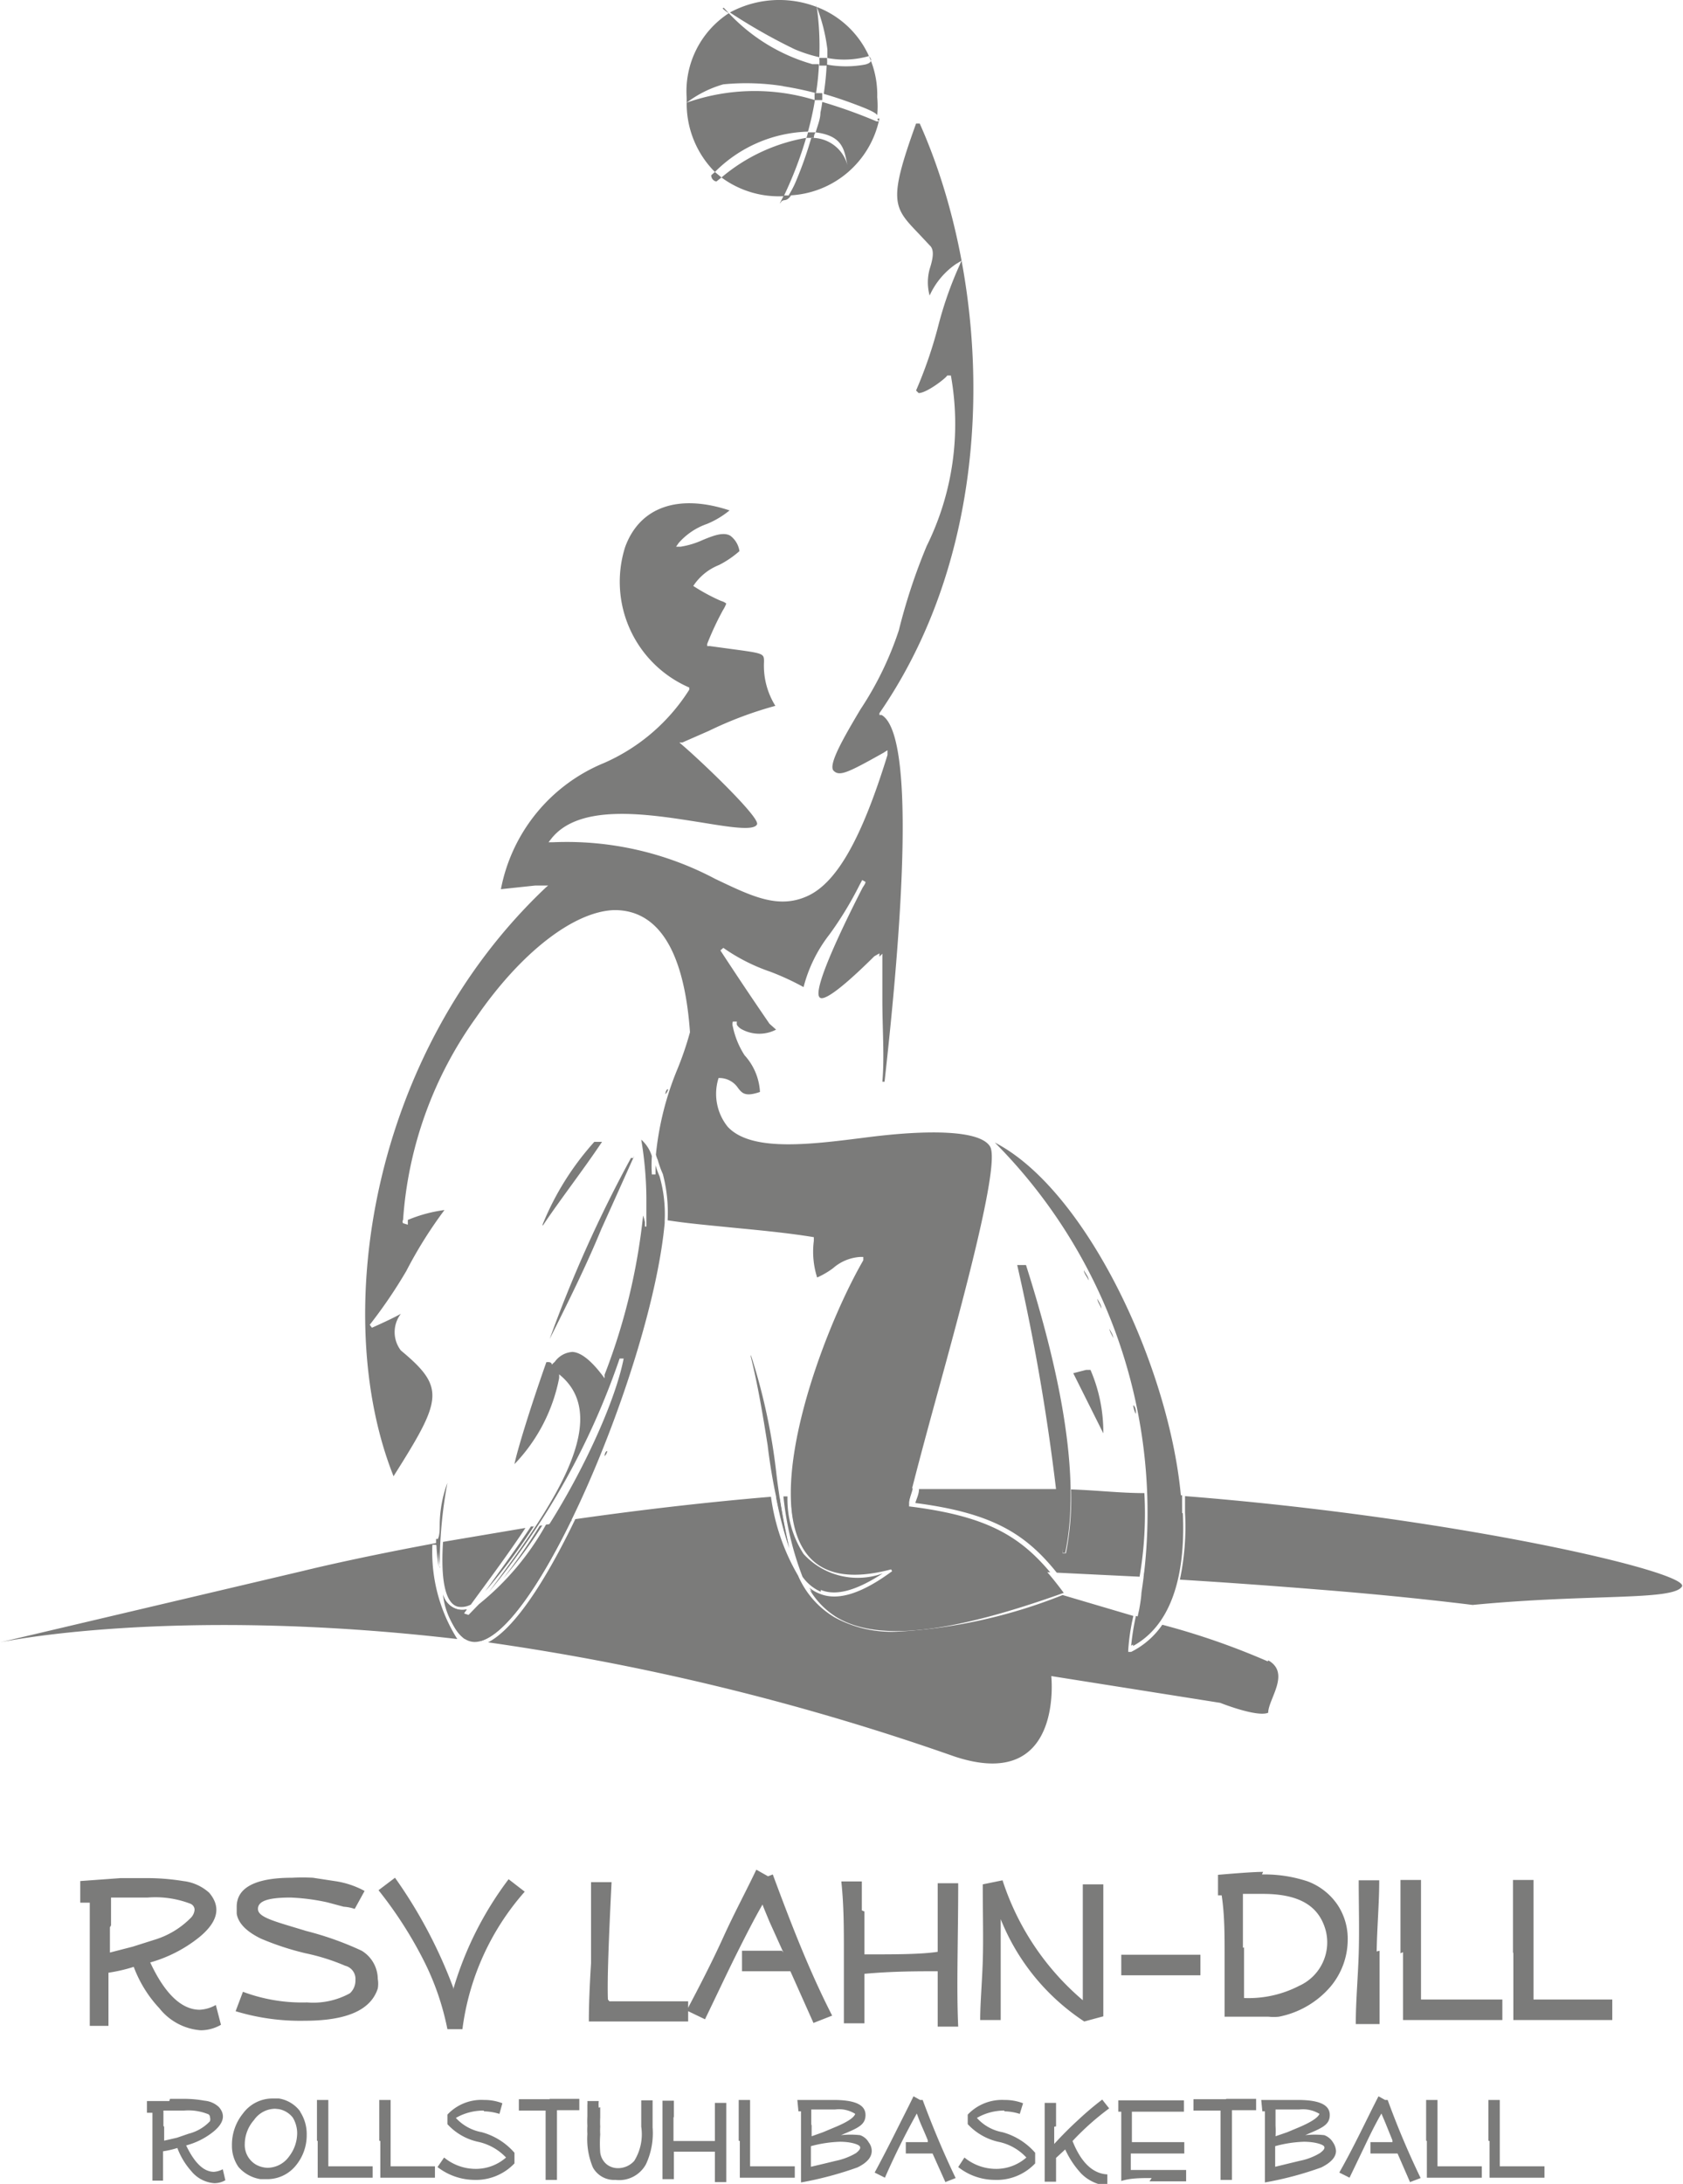
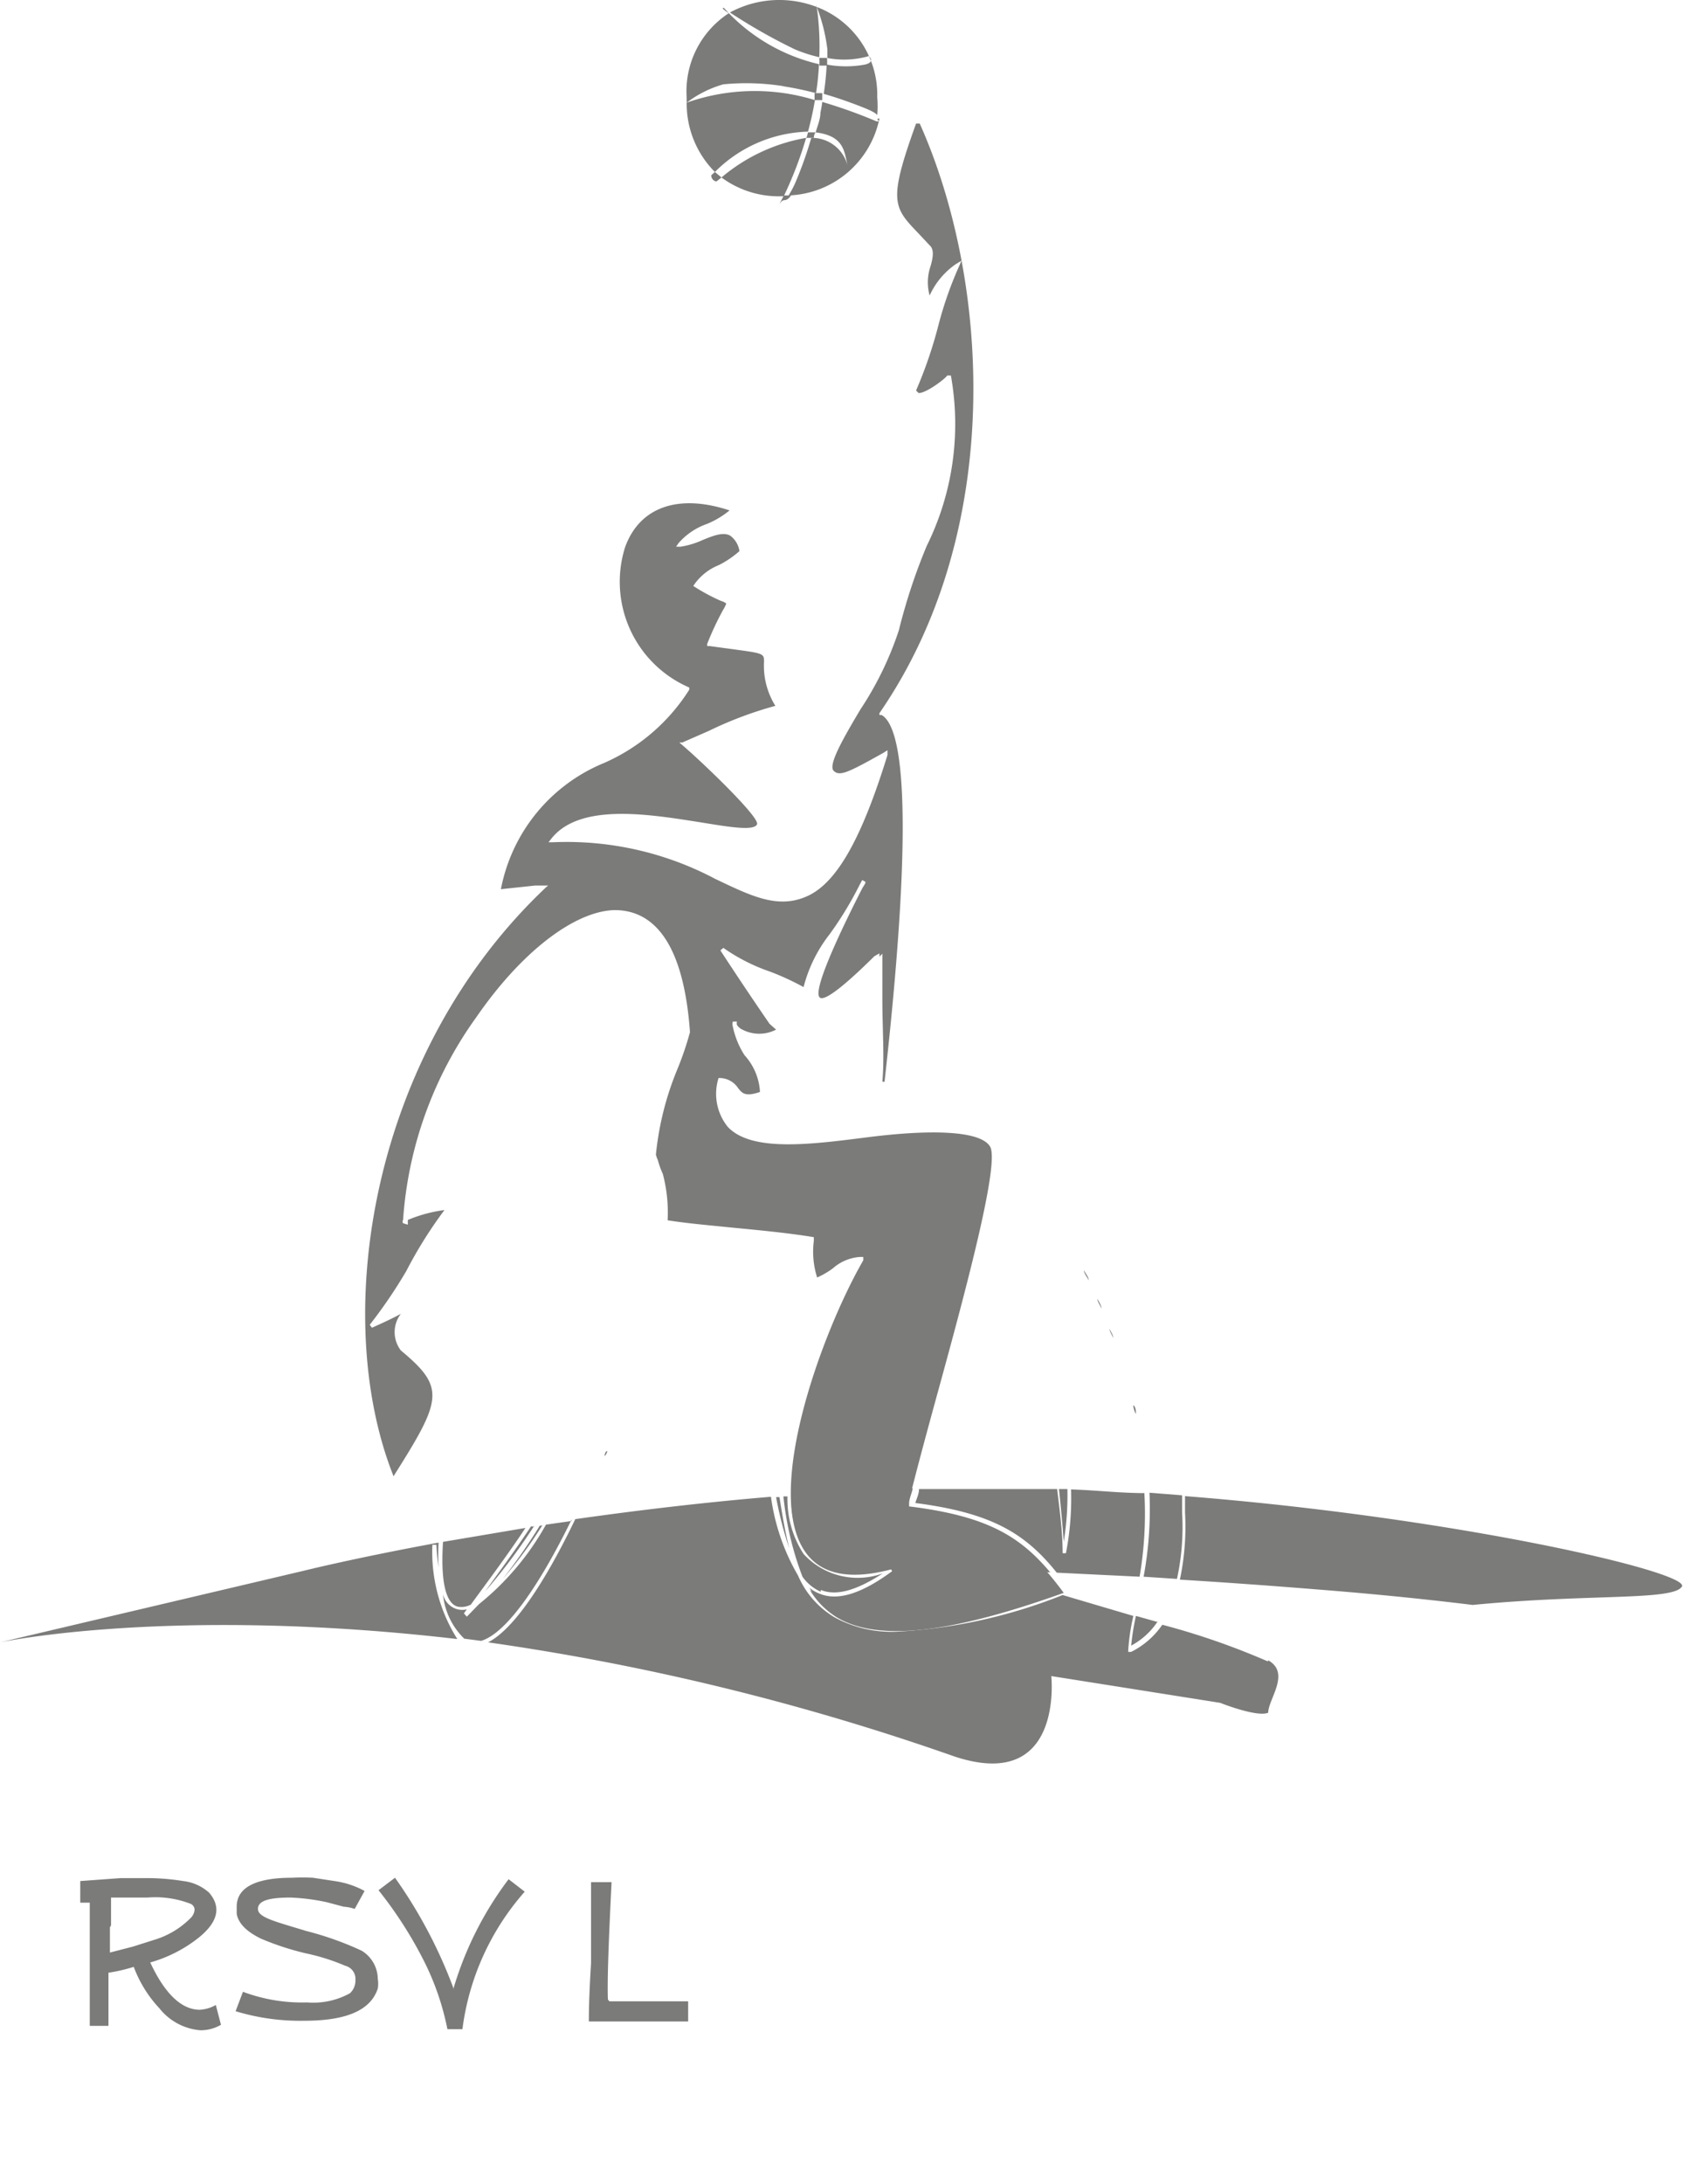
<svg xmlns="http://www.w3.org/2000/svg" viewBox="0 0 45.93 59.56">
  <defs>
    <style>.b,.c{fill:#7b7b7a}.c{fill-rule:evenodd}</style>
  </defs>
  <path class="b" d="M3.31 51.22H4a6.12 6.12 0 0 1 1 .08 1.27 1.27 0 0 1 .71.32c.33.39.24.79-.27 1.21a3.77 3.77 0 0 1-1.34.69c.4.86.86 1.29 1.35 1.29a1 1 0 0 0 .44-.13l.14.54a1.11 1.11 0 0 1-.55.15 1.59 1.59 0 0 1-1.13-.6 3.36 3.36 0 0 1-.7-1.13 4.46 4.46 0 0 1-.69.16V55.25h-.51v-1.82-1.54h-.26v-.59l1.1-.08M3 52.56v.69l.62-.16.6-.19a2.34 2.34 0 0 0 1-.61.35.35 0 0 0 .09-.21.18.18 0 0 0-.11-.16 2.67 2.67 0 0 0-1.17-.17h-1v.76M9.38 52l-.45-.12a5.69 5.69 0 0 0-1-.13c-.6 0-.9.09-.89.32s.5.34 1.31.59a8.55 8.55 0 0 1 1.52.54.91.91 0 0 1 .44.77.78.78 0 0 1 0 .26c-.19.59-.85.88-2 .88a6.06 6.06 0 0 1-1.88-.26l.2-.53a4.6 4.6 0 0 0 1.75.29 2.07 2.07 0 0 0 1.17-.25.47.47 0 0 0 .15-.36.37.37 0 0 0-.28-.39 5.71 5.71 0 0 0-1.08-.34 7.53 7.53 0 0 1-1.22-.4c-.41-.2-.62-.43-.66-.68V52c0-.52.51-.79 1.51-.79a5.44 5.44 0 0 1 .57 0l.59.09a2.43 2.43 0 0 1 .82.27l-.27.49a1.13 1.13 0 0 0-.3-.06M12.37 54.25a9.31 9.31 0 0 1 1.51-3l.44.34a7 7 0 0 0-1.7 3.75h-.41a7.25 7.25 0 0 0-.65-1.88 11.16 11.16 0 0 0-1.23-1.91l.45-.34a13.05 13.05 0 0 1 1.59 3M16.63 54.58h2.15v.55h-2.71q0-.64.06-1.59v-2.21h.56c-.08 1.61-.12 2.67-.1 3.2" />
-   <path class="b" d="M21.38 53.25l-.38-.84c-.09-.22-.16-.38-.19-.47-.22.38-.45.83-.71 1.35s-.54 1.12-.86 1.78l-.5-.24c.36-.68.7-1.34 1-2s.62-1.25.9-1.84l.32.18.13-.05c.5 1.35 1 2.64 1.62 3.85l-.51.2-.63-1.41H20.25v-.56h1.09M23.59 52.13v1.17c.85 0 1.54 0 2-.07v-.93-.94h.56c0 1.53-.05 2.84 0 3.91h-.56v-.84-.67c-.55 0-1.23 0-2 .07v1.35h-.56v-1.94c0-.63 0-1.28-.07-1.93h.56v.79M30.07 55l-.48.13a6 6 0 0 1-2.28-2.79v2.75h-.56c0-.46.05-1 .07-1.6s0-1.31 0-2.1l.54-.11a7.2 7.2 0 0 0 2.19 3.27v-1.49-1.67h.56v3.6M32.76 53.31v.56H30.6v-.56h2.17M34.44 51.12a3.74 3.74 0 0 1 1.25.19 1.71 1.71 0 0 1 .82.65 1.67 1.67 0 0 1 .27.94 2 2 0 0 1-.47 1.28 2.48 2.48 0 0 1-1.41.82 1.35 1.35 0 0 1-.28 0h-1.2v-1.7c0-.54 0-1.09-.08-1.61h-.1v-.56c.59-.05 1-.08 1.23-.08m-.52 2.06v1.38a3 3 0 0 0 1.5-.33 1.3 1.3 0 0 0 .73-1.51c-.19-.7-.76-1-1.72-1h-.54v1.47M37.65 53.2v2H37c0-.63.06-1.27.08-1.92s0-1.34 0-2h.56c0 .64-.06 1.29-.07 1.94M38.22 53.27v-2h.56v3.26H41v.56h-2.71v-1.85M41.29 53.27v-2h.56v3.26H44v.56h-2.7v-1.85M4.64 57.24h.38a3.06 3.06 0 0 1 .56.05.65.65 0 0 1 .39.17c.19.21.14.44-.14.67a2 2 0 0 1-.75.38c.23.48.48.72.76.72a.64.64 0 0 0 .24-.07l.07.3a.61.61 0 0 1-.3.08.89.89 0 0 1-.63-.33 2 2 0 0 1-.38-.63 2.48 2.48 0 0 1-.39.09v.8h-.29v-1-.85h-.15v-.32h.61m-.14.7v.38l.35-.08.32-.11a1.2 1.2 0 0 0 .58-.34.18.18 0 0 0 0-.11.09.09 0 0 0-.07-.09 1.44 1.44 0 0 0-.64-.09h-.56v.42M8.19 57.59a1.11 1.11 0 0 1 .18.63 1.29 1.29 0 0 1-.29.83 1 1 0 0 1-.78.38h-.19a1 1 0 0 1-.6-.33 1 1 0 0 1-.18-.59 1.35 1.35 0 0 1 .3-.87 1 1 0 0 1 .8-.41h.18a.9.9 0 0 1 .58.35m-.68-.07a.71.71 0 0 0-.58.31 1 1 0 0 0-.25.65.62.62 0 0 0 .3.56.68.68 0 0 0 .33.09.73.73 0 0 0 .58-.31 1.05 1.05 0 0 0 .22-.64.83.83 0 0 0-.12-.42.63.63 0 0 0-.38-.23M8.65 58.38v-1.11h.31v1.81h1.21v.31h-1.5v-1M10.35 58.38v-1.11h.31v1.81h1.21v.31h-1.49v-1M13.2 57.56a1.51 1.51 0 0 0-.76.2 1.27 1.27 0 0 0 .71.39 1.82 1.82 0 0 1 .89.56V59a1.45 1.45 0 0 1-1.1.45 1.67 1.67 0 0 1-1-.35l.18-.26a1.36 1.36 0 0 0 .87.31 1.25 1.25 0 0 0 .82-.31 1.48 1.48 0 0 0-.77-.43 1.59 1.59 0 0 1-.83-.48v-.26a1.27 1.27 0 0 1 1-.4 1.35 1.35 0 0 1 .5.09l-.08.29a1.54 1.54 0 0 0-.42-.07M15 57.24h.81v.31h-.61v1.9h-.31v-1-.89h-.73v-.31H15M16.38 57.47v.28a2.36 2.36 0 0 0 0 .25 1.62 1.62 0 0 0 0 .21 3.48 3.48 0 0 0 0 .49.5.5 0 0 0 .17.32.49.49 0 0 0 .31.11.59.59 0 0 0 .45-.2 1.38 1.38 0 0 0 .19-.93v-.24-.48h.31v.74a2 2 0 0 1-.18 1 .83.83 0 0 1-.83.43.66.66 0 0 1-.62-.34 2 2 0 0 1-.15-.91 1.7 1.7 0 0 1 0-.22 2.62 2.62 0 0 1 0-.27v-.3a.66.66 0 0 0 0-.11h.31a.87.87 0 0 0 0 .18M18.38 57.75v.64h1.13v-.52-.52h.31v2.16h-.31v-.46-.37h-1.12v.75h-.31v-1.07-1.07h.31v.44M20.16 58.38v-1.11h.31v1.81h1.22v.31h-1.5v-1M21.76 57.27h.99c.58 0 .87.13.87.41s-.22.36-.67.55a2.37 2.37 0 0 1 .52 0 .43.43 0 0 1 .24.2.38.38 0 0 1 .08.23q0 .26-.39.45a9.58 9.58 0 0 1-1.54.41V58.3v-.72h-.07zm.39.7v.29l.31-.11.31-.13c.34-.14.53-.26.57-.37a.83.83 0 0 0-.55-.12h-.65v.4m0 1.16l.34-.08.33-.08a1.8 1.8 0 0 0 .55-.21c.1-.08.14-.14.1-.19s-.24-.12-.54-.12a3.44 3.44 0 0 0-.79.12v.56M25.32 58.37c-.08-.2-.15-.35-.2-.47s-.08-.21-.1-.26a20.093 20.093 0 0 0-.87 1.75l-.28-.14c.2-.37.39-.74.56-1.08s.35-.69.5-1l.18.1h.07q.42 1.13.9 2.13l-.28.11-.35-.78h-.73v-.31h.6M27.41 57.56a1.48 1.48 0 0 0-.75.2 1.23 1.23 0 0 0 .7.39 1.82 1.82 0 0 1 .89.56V59a1.44 1.44 0 0 1-1.1.45 1.62 1.62 0 0 1-1-.35l.17-.26a1.36 1.36 0 0 0 .87.31 1.25 1.25 0 0 0 .82-.31 1.43 1.43 0 0 0-.77-.43 1.63 1.63 0 0 1-.83-.48v-.26a1.29 1.29 0 0 1 1-.4 1.4 1.4 0 0 1 .51.09l-.09.29a1.48 1.48 0 0 0-.42-.07M28.77 58v.47q.33-.36.66-.66a8.24 8.24 0 0 1 .65-.55l.19.24a7.3 7.3 0 0 0-1 .89c.23.58.55.89.95.91v.31a1.14 1.14 0 0 1-.71-.33 2.45 2.45 0 0 1-.44-.66l-.25.23v.65h-.31v-2.15h.31v.64M31.43 59.4c-.3 0-.58 0-.83.08v-.89-1h-.08v-.31h1.79v.31h-1.42v.83H32.32v.31h-1.46v.45h1.51v.31h-1M33.47 57.24h.81v.31h-.66v1.9h-.31v-1-.89h-.74v-.31h.88M34.42 57.27h1c.58 0 .87.13.87.41s-.23.36-.67.55a2.44 2.44 0 0 1 .52 0 .47.47 0 0 1 .24.2.46.46 0 0 1 .08.23c0 .17-.14.32-.4.45a9.25 9.25 0 0 1-1.54.41V58.3v-.72h-.07zm.39.7a2.53 2.53 0 0 1 0 .29l.32-.11.31-.13c.33-.14.52-.26.57-.37a.87.87 0 0 0-.55-.12h-.65v.4m0 1.16l.33-.08.33-.08a1.69 1.69 0 0 0 .55-.21c.11-.08.15-.14.11-.19s-.25-.12-.55-.12a3.37 3.37 0 0 0-.78.12v.56M38 58.37l-.19-.47-.11-.26q-.18.31-.39.75l-.48 1-.28-.14c.21-.37.4-.74.57-1.08s.34-.69.5-1l.18.1h.07a23.1 23.1 0 0 0 .9 2.13l-.29.11-.34-.78h-.74v-.31h.6M38.92 58.38v-1.11h.31v1.81h1.21v.31h-1.5v-1M40.62 58.38v-1.11h.31v1.81h1.22v.31h-1.5v-1M26.14 36.43zM27.18 31.61v.01-.01M26.49 35.1v.01-.01M12 42.75a12.34 12.34 0 0 1 .21-2.31 3.39 3.39 0 0 0-.21 1.13c0 .15 0 .29-.05.4h-.05v.17h.05a5.92 5.92 0 0 0 .06.62M18.32 29.39v-.09.09M18.37 29.26l.05-.13-.05.13M17.48 30.91l.1.07-.1-.07M18.27 29.52v-.08.08M17.84 31.31v-.01.01M18.14 33.39v-.1a3.76 3.76 0 0 0-.14-1.21 2.22 2.22 0 0 1-.11-.3v.25h-.1a3.84 3.84 0 0 1 0-.5 1 1 0 0 0-.29-.45 10.07 10.07 0 0 1 .14 1.57v.8h-.04v-.12a1.21 1.21 0 0 0-.05-.18 16.79 16.79 0 0 1-1.05 4.34v.1l-.06-.08c-.31-.41-.59-.63-.82-.64a.64.64 0 0 0-.48.27.6.6 0 0 0-.08.08v.05-.06s0-.08-.15-.06c-.49 1.39-.81 2.47-.87 2.78a4.67 4.67 0 0 0 1.22-2.35v-.1l.08.07c1.37 1.24-.37 3.68-2 5.87a20.22 20.22 0 0 0 3.57-6.37h.11c-.37 1.9-2.48 5.79-3.85 6.67l-.33.34-.18-.06.08-.11a.54.54 0 0 1-.25 0 .57.57 0 0 1-.4-.41c.18.85.47 1.29.86 1.3 1.65 0 4.84-7.57 5.19-11.43" />
  <path class="b" d="M24.85 41.09h-.06V41c.15-.62.41-1.6.72-2.73.76-2.76 1.79-6.53 1.51-7s-1.79-.45-3.3-.26-3.2.43-3.86-.28a1.43 1.43 0 0 1-.25-1.33.61.61 0 0 1 .53.27c.11.14.19.25.6.11a1.61 1.61 0 0 0-.42-1A2.31 2.31 0 0 1 20 28a.22.22 0 0 1 0-.14h.11a.28.28 0 0 0 0 .09.37.37 0 0 0 .15.13 1 1 0 0 0 .92 0l-.18-.16a99.8 99.8 0 0 1-1.34-2l.08-.07a5.09 5.09 0 0 0 1.28.65 7.14 7.14 0 0 1 .91.42 3.92 3.92 0 0 1 .71-1.44 9.6 9.6 0 0 0 .81-1.33l.08-.15.09.05c0 .05-.05.11-.08.16-.44.86-1.42 2.84-1.16 3 .07.05.34 0 1.48-1.13L24 26v.09l.08-.08V27.27c0 .77.06 1.57 0 2.23h.06c.87-7.78.43-9.71-.08-10H24v-.05c3.45-5 3-11.84 1.1-16.08H25c-.77 2.13-.62 2.28.07 3l.3.32c.14.12.09.37 0 .65a1.37 1.37 0 0 0 0 .72 2.08 2.08 0 0 1 .72-.86l.15-.09-.07.16a10.16 10.16 0 0 0-.56 1.6 12 12 0 0 1-.61 1.78l.07.07c.22 0 .75-.41.78-.48h.1a7.49 7.49 0 0 1-.66 4.65 15.89 15.89 0 0 0-.76 2.3 9 9 0 0 1-1.05 2.16c-.44.74-.89 1.51-.73 1.67s.38.06 1.36-.49l.11-.07v.13c-.71 2.3-1.39 3.49-2.19 3.85s-1.52 0-2.51-.47a8.65 8.65 0 0 0-4.43-1h-.12l.07-.09c.78-1 2.7-.67 4.1-.45.74.12 1.44.24 1.52.05s-1.51-1.71-2.05-2.17l-.07-.06h.08l.73-.32a10.36 10.36 0 0 1 1.81-.68 2.07 2.07 0 0 1-.31-1.2c0-.23 0-.23-.89-.35l-.59-.08h-.07v-.06a8 8 0 0 1 .43-.92.91.91 0 0 0 .09-.18.35.35 0 0 0-.14-.07 5.2 5.2 0 0 1-.76-.41 1.5 1.5 0 0 1 .7-.57 2.63 2.63 0 0 0 .56-.38.64.64 0 0 0-.25-.42c-.19-.11-.47 0-.76.12a2.29 2.29 0 0 1-.6.18h-.12l.07-.1a1.82 1.82 0 0 1 .77-.52 2.43 2.43 0 0 0 .62-.37c-1.39-.46-2.45-.1-2.85 1a3.14 3.14 0 0 0 1.75 3.83v.06a5.23 5.23 0 0 1-2.33 2 4.67 4.67 0 0 0-2.81 3.44l.94-.1H14.96l-.06.05c-4.79 4.52-5.9 11.69-4.16 16.06 1.32-2.09 1.43-2.41.2-3.43a.82.82 0 0 1 0-1c-.18.1-.43.22-.79.38l-.06-.08a13.26 13.26 0 0 0 1-1.47A11.84 11.84 0 0 1 12.13 33a3.92 3.92 0 0 0-1 .27v.13l-.13-.04a.08.08 0 0 1 0-.09 10.7 10.7 0 0 1 2-5.53c1.22-1.77 2.67-2.89 3.77-2.92.83 0 1.86.53 2.06 3.33a8.71 8.71 0 0 1-.34 1 8.17 8.17 0 0 0-.59 2.34.78.78 0 0 0 .05.14 2.66 2.66 0 0 0 .14.39 4.12 4.12 0 0 1 .13 1.26c.51.08 1.07.13 1.67.19s1.53.14 2.32.27v.1a2.32 2.32 0 0 0 .09 1 2.3 2.3 0 0 0 .43-.25 1.24 1.24 0 0 1 .74-.31h.09v.09c-1.11 1.92-2.77 6.39-1.55 8 .44.58 1.21.72 2.31.43l.05.1c-.85.63-1.51.83-2 .62a.92.92 0 0 1-.27-.16 2.21 2.21 0 0 0 .74.75c1.11.66 3.07.45 6.19-.67-1-1.34-1.82-2-4.17-2.29" />
-   <path class="b" d="M32.26 41.26c-.16-3.58-2.51-8.76-5.11-10.1a14.32 14.32 0 0 1 4 12.28s0 .12-.06.45a8.84 8.84 0 0 0-.17 1c1.23-.67 1.42-2.33 1.36-3.62M20.49 37c.19.76.33 1.6.46 2.42a15.93 15.93 0 0 0 .59 2.79 19 19 0 0 1-.35-2 16.42 16.42 0 0 0-.7-3.26M18.16 29.84s0-.09.05-.13 0 .09-.05.13M17.29 31.58h-.07A35.42 35.42 0 0 0 15 36.52c.5-1 1-2 1.41-3 .29-.64.59-1.31.9-2M18.22 29.67v-.1.1M17.84 31.3v-.19.19M18.12 30v-.1.1M17.9 30.92a.51.51 0 0 0 0 .13.51.51 0 0 1 0-.13M17.67 31.06l-.08-.06.08.06M17.69 31.09v.05-.05M18 30.3v-.11.11M18.07 30.13v-.09.09M17.94 30.67v-.13.13M18 30.51v-.16.16M17.91 30.85a.5.5 0 0 1 0-.12.5.5 0 0 0 0 .12M30.7 37.49l.06.23-.06-.23M17.61 36.47l.01-.01-.01.01M17.54 36.71z" />
  <path class="b" d="M31 38.56c0-.07 0-.15-.05-.22s0 .15.05.22M30.57 37.07a2.17 2.17 0 0 1 .07.24 2.17 2.17 0 0 0-.07-.24M30.28 36.24c0 .08.07.16.1.25 0-.09-.07-.17-.1-.25M16.15 40.53l.11-.23-.11.23M30.43 36.65a1.83 1.83 0 0 1 .08.25 1.83 1.83 0 0 0-.08-.25M16.5 39.71s0-.09.05-.13 0 .09-.05.13M16.7 39.2v-.11.11M16.6 39.45v-.11.11M16.4 40a.78.78 0 0 0 .05-.14.78.78 0 0 1-.05.14M16.27 40.26l.09-.2-.09.2M17.07 38.19v-.07.07M30.87 38.14l-.06-.23.06.23M16.8 38.94v-.09.09M16.89 38.69v-.08.08M17 38.43v-.07.07M31.16 39.83a1.64 1.64 0 0 1 0-.22 1.64 1.64 0 0 0 0 .22M27.16 31.32a12.19 12.19 0 0 1 2 2.52 12.19 12.19 0 0 0-2-2.52M29.77 35l.12.27-.12-.27M30.12 35.83a2.6 2.6 0 0 1 .1.25 2.6 2.6 0 0 0-.1-.25M29.33 34.19a3.07 3.07 0 0 0-.17-.31 3.07 3.07 0 0 1 .17.31M29.53 34.54l-.16-.28.16.28M29.71 34.92c0-.1-.09-.19-.13-.28 0 .09.09.18.13.28M27.17 31.41v-.01.01M31.15 42.69a1 1 0 0 0 0-.16 1 1 0 0 1 0 .16M31.23 40.66v-.2.2M31.23 41.89a1.09 1.09 0 0 1 0-.18 1.09 1.09 0 0 0 0 .18M31.09 43.07a.59.59 0 0 0 0-.13.59.59 0 0 1 0 .13M31.2 42.29v-.17.17M31.2 40.25a1.49 1.49 0 0 0 0-.21 1.49 1.49 0 0 1 0 .21M31.24 41.29a1.34 1.34 0 0 1 0 .2 1.34 1.34 0 0 0 0-.2M31 39v-.22.22M31.11 39.41v-.22.22M30.06 35.69c0-.09-.07-.18-.11-.27 0 .09.08.18.11.27M22.05 3.59a8.23 8.23 0 0 0 .19-.86 5.58 5.58 0 0 0-3.5.07 2.64 2.64 0 0 0 .77 1.89 3.73 3.73 0 0 1 2.54-1.1M22.36 1.54a7.64 7.64 0 0 0-.07-1.35 2.84 2.84 0 0 0-2.37.15 15.31 15.31 0 0 0 1.76 1 3.86 3.86 0 0 0 .68.22" />
-   <path class="b" d="M19.69 4.84a2.63 2.63 0 0 0 1.7.51A10.62 10.62 0 0 0 22 3.76a4.86 4.86 0 0 0-2.31 1.08M21.36 2.35a9.18 9.18 0 0 1 .91.19 7 7 0 0 0 .08-.79h-.18A5 5 0 0 1 19.89.36a2.54 2.54 0 0 0-1.15 2.31v.13a3 3 0 0 1 1-.5 6.44 6.44 0 0 1 1.64.05M22.57 1.58a2.43 2.43 0 0 0 1.14-.05s.19.16-.1.23a2.84 2.84 0 0 1-1.05 0 7.22 7.22 0 0 1-.08.8c.35.1.69.22 1 .34s.43.19.46.24a2.63 2.63 0 0 0 0-.49A2.56 2.56 0 0 0 22.29.19a4.79 4.79 0 0 1 .29 1.16v.23M23.92 3.31a13.61 13.61 0 0 0-1.48-.53 2.93 2.93 0 0 1-.05.29c0 .18-.08.36-.13.54.8.1.78.54.88.95a1 1 0 0 0-1-.8 10.32 10.32 0 0 1-.4 1.14 2.63 2.63 0 0 1-.22.43A2.62 2.62 0 0 0 24 3.23s-.12 0 0 .08M19.75.21l.14.15a1 1 0 0 1-.17-.13M19.41 4.78a.17.17 0 0 0 .14.17l.14-.11-.18-.15-.1.09M18.73 2.81l.01-.01-.01.01M24 3.23v-.06.06M22.28.13a.13.13 0 0 0 0 .06V.13" />
+   <path class="b" d="M19.69 4.84a2.63 2.63 0 0 0 1.7.51A10.62 10.62 0 0 0 22 3.76a4.86 4.86 0 0 0-2.31 1.08M21.36 2.35a9.18 9.18 0 0 1 .91.19 7 7 0 0 0 .08-.79A5 5 0 0 1 19.89.36a2.54 2.54 0 0 0-1.15 2.31v.13a3 3 0 0 1 1-.5 6.44 6.44 0 0 1 1.64.05M22.57 1.58a2.43 2.43 0 0 0 1.14-.05s.19.16-.1.23a2.84 2.84 0 0 1-1.05 0 7.22 7.22 0 0 1-.08.8c.35.1.69.22 1 .34s.43.19.46.24a2.63 2.63 0 0 0 0-.49A2.56 2.56 0 0 0 22.29.19a4.79 4.79 0 0 1 .29 1.16v.23M23.92 3.31a13.61 13.61 0 0 0-1.48-.53 2.93 2.93 0 0 1-.05.29c0 .18-.08.36-.13.54.8.1.78.54.88.95a1 1 0 0 0-1-.8 10.32 10.32 0 0 1-.4 1.14 2.63 2.63 0 0 1-.22.43A2.62 2.62 0 0 0 24 3.23s-.12 0 0 .08M19.75.21l.14.15a1 1 0 0 1-.17-.13M19.41 4.78a.17.17 0 0 0 .14.17l.14-.11-.18-.15-.1.09M18.73 2.81l.01-.01-.01.01M24 3.23v-.06.06M22.28.13a.13.13 0 0 0 0 .06V.13" />
  <path class="b" d="M21.29 5.55c.09-.17.14 0 .3-.22h-.2l-.1.2M22.57 1.58h-.21a1.48 1.48 0 0 1 0 .21h.21a1.48 1.48 0 0 0 0-.21M22 3.76h.21s0-.1.05-.15h-.21a1.09 1.09 0 0 1-.05.17M22.24 2.73h.2v-.19h-.21v.19M14.73 41.61a15.9 15.9 0 0 1-1 1.44 11.89 11.89 0 0 0 1.07-1.45M14.58 41.63h-.09c-.39.59-.83 1.19-1.25 1.77a15.45 15.45 0 0 0 1.34-1.79M29.13 40.61h-.23c.05.48.1 1 .13 1.44a8 8 0 0 0 .1-1.44M12.51 43.82a.55.55 0 0 0 .34-.06l.16-.22c.45-.61.92-1.25 1.33-1.87l-2.25.38c-.09 1.42.2 1.73.42 1.77M21.27 40.83h-.09a10.13 10.13 0 0 0 .36 1.4c-.11-.43-.19-.91-.27-1.41M31.21 43l.91.06a6.6 6.6 0 0 0 .14-1.81v-.47l-.89-.07a10.16 10.16 0 0 1-.16 2.29" />
  <path class="b" d="M15.6 41.48l-.7.1a7.4 7.4 0 0 1-1.83 2.17l-.33.34-.08-.09.08-.11a.54.54 0 0 1-.25 0 .55.55 0 0 1-.4-.41 1.94 1.94 0 0 0 .58 1.21l.46.06c.7-.21 1.61-1.55 2.47-3.31M22.83 44.05c1.08.65 3 .46 6-.6-1.44-.38-2.56-.65-2.56-.65l2.39.08c-.84-1-1.75-1.53-3.79-1.79h-.06V41c0-.13.07-.26.1-.41-1.12 0-2.23.1-3.31.18a2.62 2.62 0 0 0 .4 1.54c.44.58 1.21.72 2.31.43l.05.1c-.85.63-1.51.83-2 .62a.92.92 0 0 1-.27-.16 2.21 2.21 0 0 0 .74.75" />
  <path class="b" d="M34.6 45.31a19.92 19.92 0 0 0-2.88-1 2.24 2.24 0 0 1-.85.74h-.08V45a5.8 5.8 0 0 1 .14-.93L29 43.5a14.29 14.29 0 0 1-4.53 1 3.25 3.25 0 0 1-1.69-.39 2.44 2.44 0 0 1-1-1.14 5.8 5.8 0 0 1-.74-2.15c-1.91.16-3.72.38-5.34.61-.61 1.27-1.54 2.93-2.38 3.36a66.69 66.69 0 0 1 12.72 3.11c3 1 2.65-2.19 2.65-2.19l4.61.73s1 .4 1.31.27c0-.37.62-1.08 0-1.43M11.8 42.13h.11a5.92 5.92 0 0 0 .06.62 5.26 5.26 0 0 1 0-.68c-2.29.42-3.69.77-3.69.77L0 44.79s4.65-1 12.48-.09a4.46 4.46 0 0 1-.68-2.57M32.34 40.8v.45a7 7 0 0 1-.14 1.83c1.15.07 2.42.16 3.78.27 1.77.14 3.15.29 4.21.42 3.2-.31 5.46-.11 5.71-.5s-6.18-1.89-13.59-2.47M31.23 40.72c-.66 0-1.33-.08-2-.1a7.87 7.87 0 0 1-.14 1.74H29c0-.58-.08-1.16-.15-1.75H25.08c0 .14-.07.27-.1.38 2.09.27 3 .83 3.86 1.9l2.26.11a10.16 10.16 0 0 0 .13-2.29" />
  <path class="b" d="M31.61 44.24l-.61-.17a6.85 6.85 0 0 0-.13.81 2 2 0 0 0 .71-.64M22.4 43.36c.43.18 1 0 1.69-.45a2 2 0 0 1-2.16-.53 2.75 2.75 0 0 1-.44-1.57h-.11A8.52 8.52 0 0 0 21.9 43a1.21 1.21 0 0 0 .5.41" />
-   <path class="c" d="M29 42.35a58.33 58.33 0 0 0-1.24-7.85H28c.82 2.58 1.54 5.63 1.07 7.85M29.29 37.45l.35-.09h.12a4.28 4.28 0 0 1 .35 1.73M14.81 33.39a7.67 7.67 0 0 1 1.41-2.25h.21c-.5.75-1.16 1.6-1.62 2.29" />
</svg>